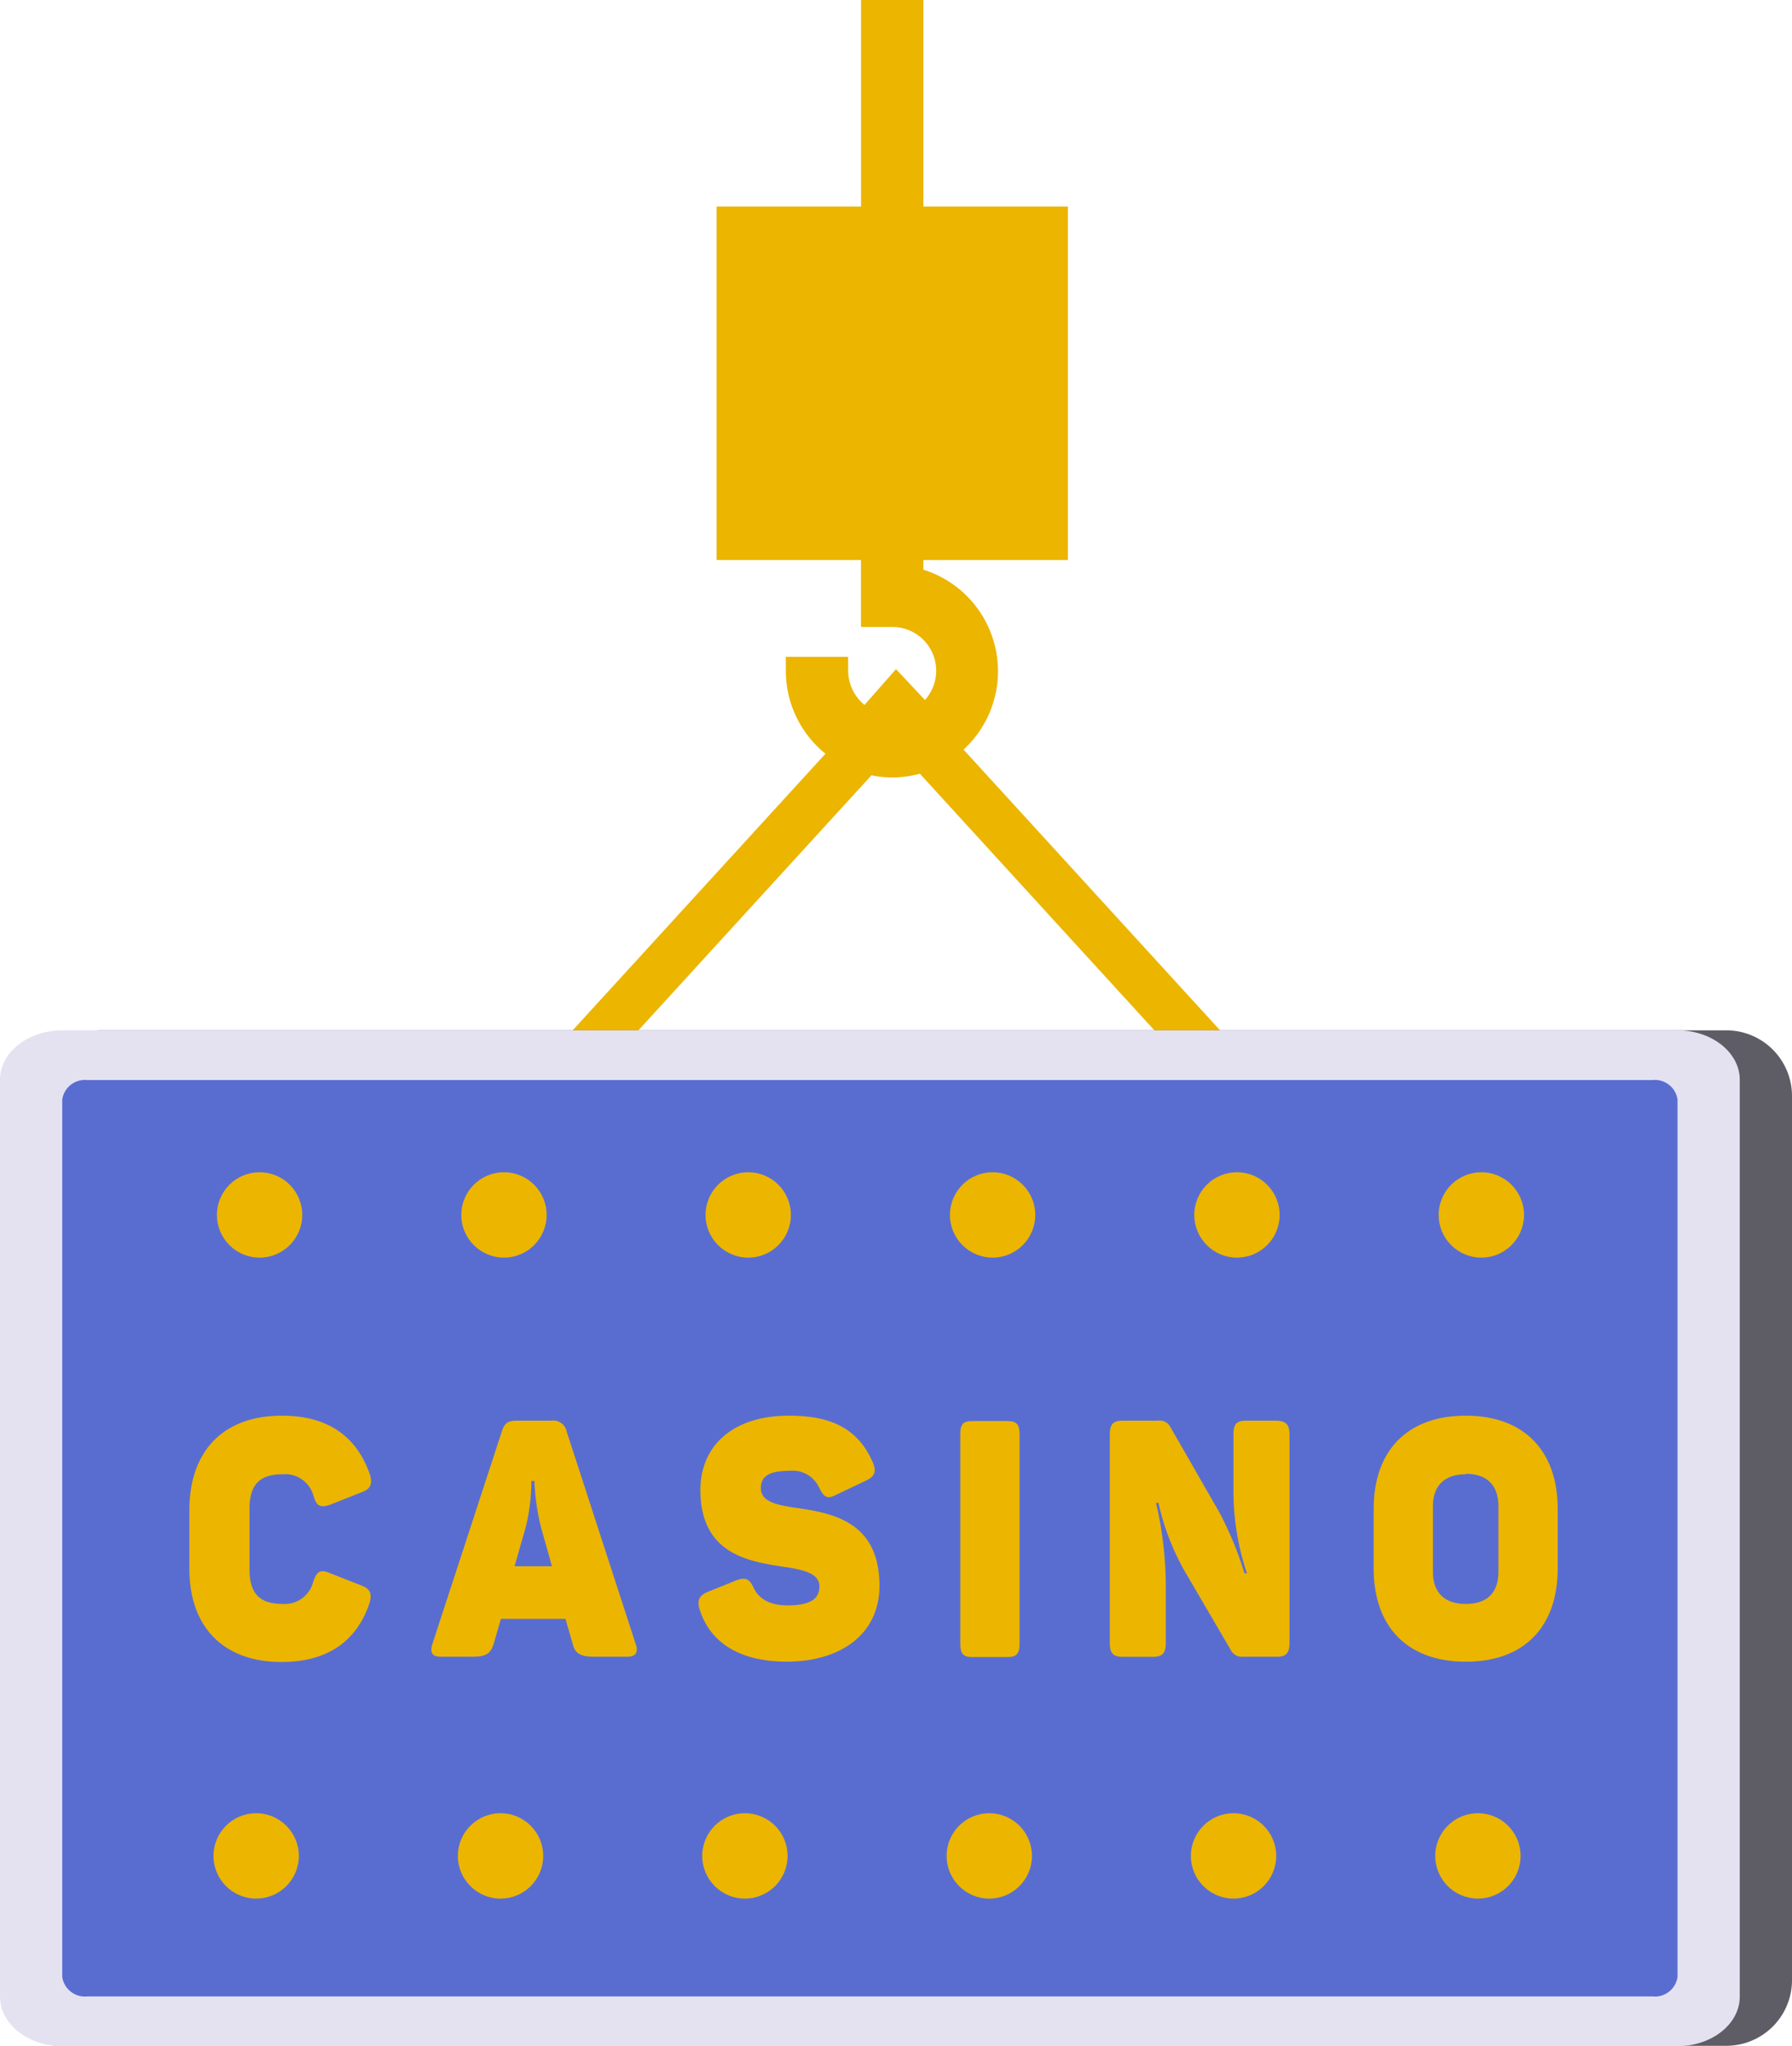
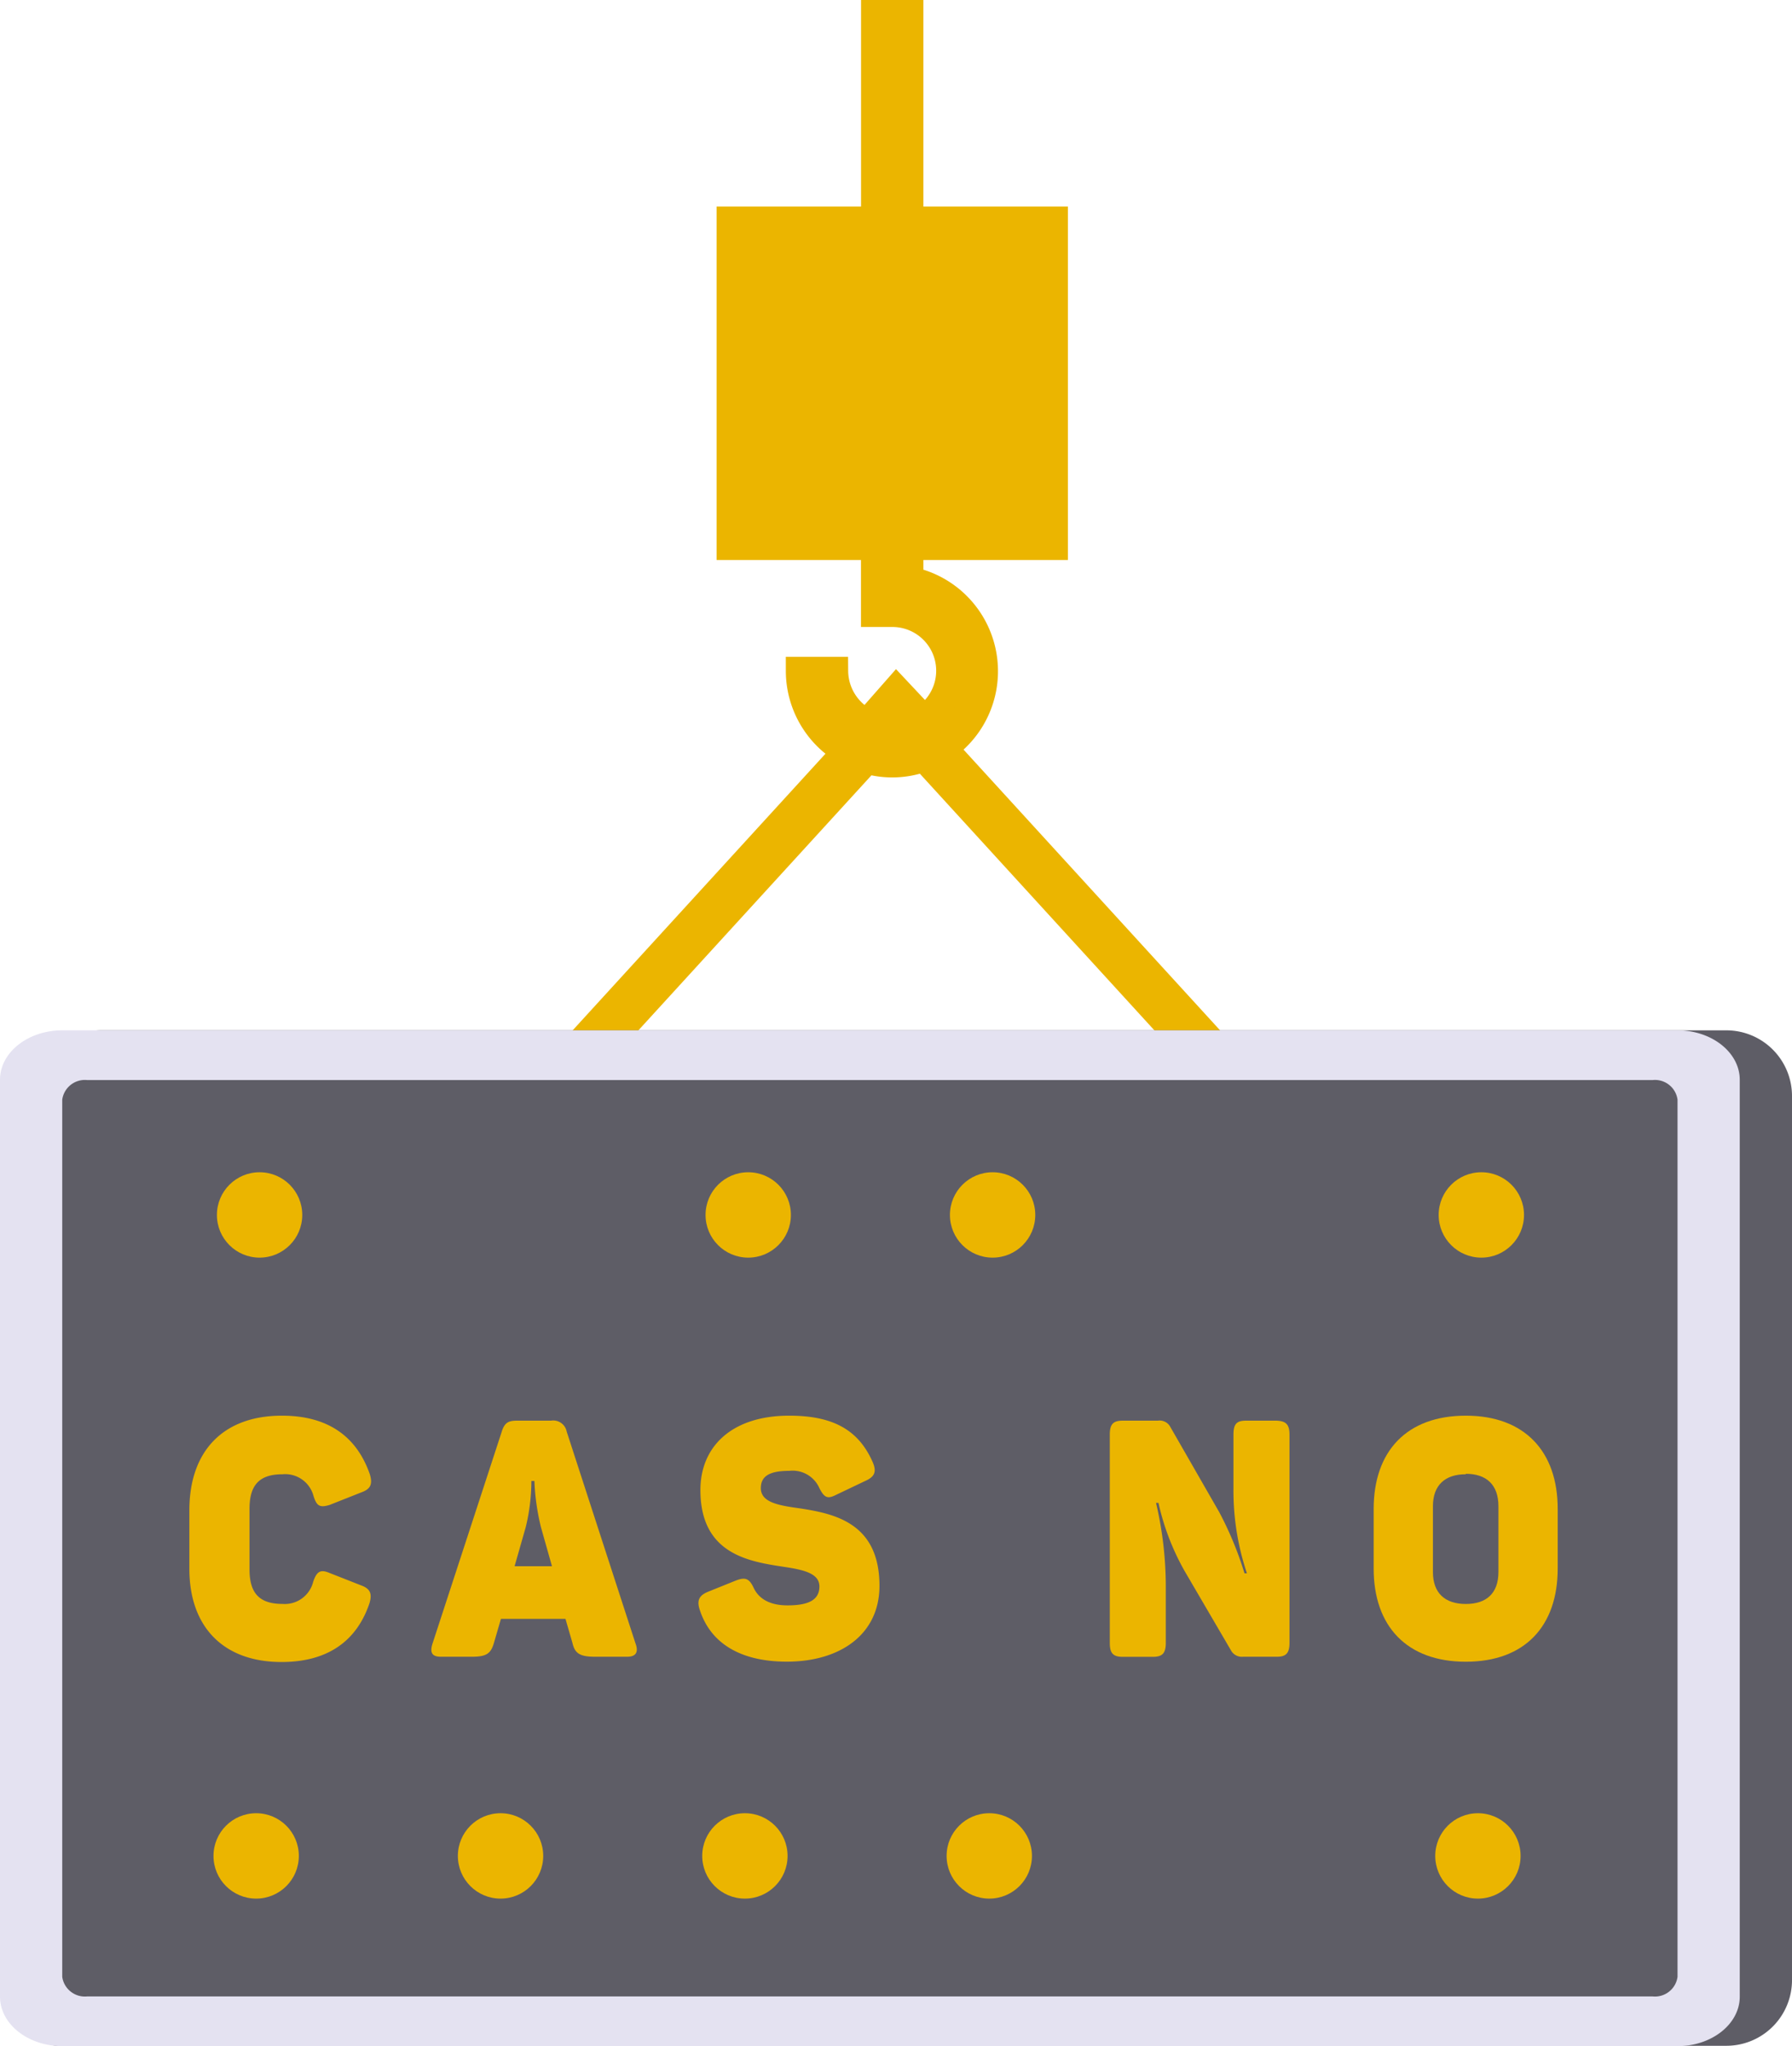
<svg xmlns="http://www.w3.org/2000/svg" id="new_casinos" data-name="new casinos" viewBox="0 0 948.66 1082.71">
  <defs>
    <style>.cls-1,.cls-5{fill:#ebb500;}.cls-1{stroke:#ebb500;stroke-miterlimit:10;stroke-width:15px;}.cls-2{fill:#5e5d66;}.cls-3{fill:#596dd1;}.cls-4{fill:#e4e2f1;}</style>
  </defs>
  <title> new-online-casinos</title>
  <g id="uued">
    <path class="cls-1" d="M885.92,744.71,564.6,393.25a48.79,48.79,0,0,0-17.78-88.48V286.32h76.5v-172h-76.5V5h-18V114.31H452.34v172h76.44v35.45h9.05a30.65,30.65,0,0,1,14.26,57.84L540,366.38l-13.44,14.73A31,31,0,0,1,507,352.53H489A48.83,48.83,0,0,0,513.85,395L194.08,744.71l7.9,7.23L524.29,399.4a47.59,47.59,0,0,0,30.44-1.13L878.07,751.94Zm-346.8-381,.88-1,.78.83Z" transform="translate(-65.49 2.5)" />
    <path class="cls-2" d="M119,542.69H979.59a34.75,34.75,0,0,1,34.56,34.94v467.43A34.75,34.75,0,0,1,979.59,1080H96.51a17.38,17.38,0,0,1-17.28-17.47h0V583.1a40,40,0,0,1,39.58-40.41Z" transform="translate(-65.49 2.5)" />
-     <path class="cls-3" d="M128.37,543.27H946.08c21.62,0,39.15,18,39.15,40.12v455.75c0,22.16-17.53,40.13-39.15,40.13H106.23a17.22,17.22,0,0,1-17-17.28V583.6c-.11-22.16,17.32-40.22,38.94-40.33Z" transform="translate(-65.49 2.5)" />
    <path class="cls-4" d="M953.55,1043.53a12.06,12.06,0,0,1-13.19,10.35H111.63a12.1,12.1,0,0,1-13.19-10.35V579.36A12.09,12.09,0,0,1,111.63,569H940.36a12.05,12.05,0,0,1,13.19,10.34Zm0-500.84H98.44c-18.21,0-32.95,11.74-32.95,26.17V1054c0,14.43,14.74,26.18,33,26.18H953.55c18.2,0,32.94-11.75,32.94-26.18V568.86C986.49,554.43,971.75,542.69,953.55,542.69Z" transform="translate(-65.49 2.5)" />
    <path class="cls-5" d="M214.75,746.58c24.39,0,39.59,11.06,46.52,31,1.55,5.17.46,7.76-4.29,9.51l-17,6.72c-5.17,1.55-6.82.67-8.52-4.75A15.52,15.52,0,0,0,215,777.59c-12.51,0-17.42,6-17.42,18.3v32c0,12.31,4.91,18.3,17.42,18.3a15.5,15.5,0,0,0,16.28-11.68c1.86-5.48,3.77-6.72,8.53-4.75l16.95,6.66c4.75,1.76,5.84,4.4,4.29,9.51-6.67,19.69-21.86,31-46.52,31-31,0-48.79-18.81-48.79-49.25V795.94C166,765.4,183.53,746.58,214.75,746.58Z" transform="translate(-65.49 2.5)" />
    <path class="cls-5" d="M397.51,874.14H380.4c-8.27,0-10.65-2-11.89-7.39l-3.67-12.66H330.68L327,866.75c-1.6,5.43-3.62,7.39-11.58,7.39H298.84c-4.91,0-5.89-2.48-4.29-7.24L331,755.37c1.55-5.17,3.62-6.15,8.22-6.15h18a7.24,7.24,0,0,1,8.27,5.79L401.85,866.9C403.66,871.66,402.21,874.14,397.51,874.14Zm-49.1-93H346.8a103.37,103.37,0,0,1-3,24.45l-5.9,20.67h19.8l-5.84-20.67a122.07,122.07,0,0,1-3.46-24.35Z" transform="translate(-65.49 2.5)" />
    <path class="cls-5" d="M483.3,746.58c23.42,0,36.75,7.7,44.19,24.6,2.22,5.17.93,7.76-3.82,9.88l-15.82,7.54c-4.29,2.12-6,1.4-8.58-3.67a15.5,15.5,0,0,0-16-9.15c-10.75,0-15,3-15,9.15,0,7.55,9.36,9.15,20.68,10.7,18.4,2.84,42.12,7.75,42.12,41,0,25.84-21,40.11-49,40.11-23.62,0-40.11-9-46.1-27.29-1.76-5.17-.31-7.76,4.29-9.67l14.88-6c4.76-1.76,6.93-1.24,9.31,3.87,2.89,6.15,9,9.31,17.93,9.31,10.34,0,16.9-2.43,16.9-10,0-6.82-8.06-8.79-18.5-10.34-18.51-2.84-44.5-6.51-44.5-40.67C436.27,762.76,453.07,746.58,483.3,746.58Z" transform="translate(-65.49 2.5)" />
-     <path class="cls-5" d="M580.21,749.43h18.66c4.75,0,6.36,1.75,6.36,7V867.32c0,5.17-1.61,7-6.36,7H580.21c-4.75,0-6.36-1.76-6.36-7V756.25C573.85,751,575.46,749.43,580.21,749.43Z" transform="translate(-65.49 2.5)" />
    <path class="cls-5" d="M748.13,756.61V866.75c0,5.43-1.75,7.39-6.66,7.39H723.58a6.56,6.56,0,0,1-6.51-3.51l-24.39-41.71a130,130,0,0,1-13.91-36.18h-1.29a194.18,194.18,0,0,1,5.17,45.38V866.8c0,5.43-1.76,7.39-6.82,7.39h-16c-5.17,0-6.83-2-6.83-7.39V756.61c0-5.48,1.76-7.39,6.83-7.39h18.65a6.4,6.4,0,0,1,6.67,3.51l25.84,45A182.24,182.24,0,0,1,724.31,830h1.29a136.8,136.8,0,0,1-7.13-44.5V756.61c0-5.48,1.55-7.39,6.61-7.39h16.18C746.17,749.43,748.13,751.13,748.13,756.61Z" transform="translate(-65.49 2.5)" />
    <path class="cls-5" d="M841.48,746.58c31,0,48.63,18.82,48.63,49.26v31.68c0,30.44-17.42,49.26-48.63,49.26S792.69,858,792.69,827.52V795.94C792.69,765.4,810.16,746.58,841.48,746.58Zm0,31c-11.06,0-17.42,5.84-17.42,16.9v34.84c0,11.11,6.36,16.9,17.42,16.9s17.26-5.79,17.26-16.9V794.49c0-11.31-6.31-17.15-17.26-17.15Z" transform="translate(-65.49 2.5)" />
    <circle class="cls-5" cx="135.61" cy="982.03" r="22.59" />
    <circle class="cls-5" cx="264.98" cy="982.03" r="22.59" />
    <circle class="cls-5" cx="394.34" cy="982.03" r="22.59" />
    <circle class="cls-5" cx="523.71" cy="982.03" r="22.59" />
-     <circle class="cls-5" cx="653.02" cy="982.03" r="22.59" />
    <circle class="cls-5" cx="782.39" cy="982.03" r="22.59" />
    <circle class="cls-5" cx="137.42" cy="642.87" r="22.59" />
-     <circle class="cls-5" cx="266.79" cy="642.87" r="22.59" />
    <circle class="cls-5" cx="396.1" cy="642.87" r="22.59" />
    <circle class="cls-5" cx="525.47" cy="642.87" r="22.59" />
-     <circle class="cls-5" cx="654.83" cy="642.87" r="22.59" />
    <circle class="cls-5" cx="784.2" cy="642.87" r="22.59" />
  </g>
</svg>